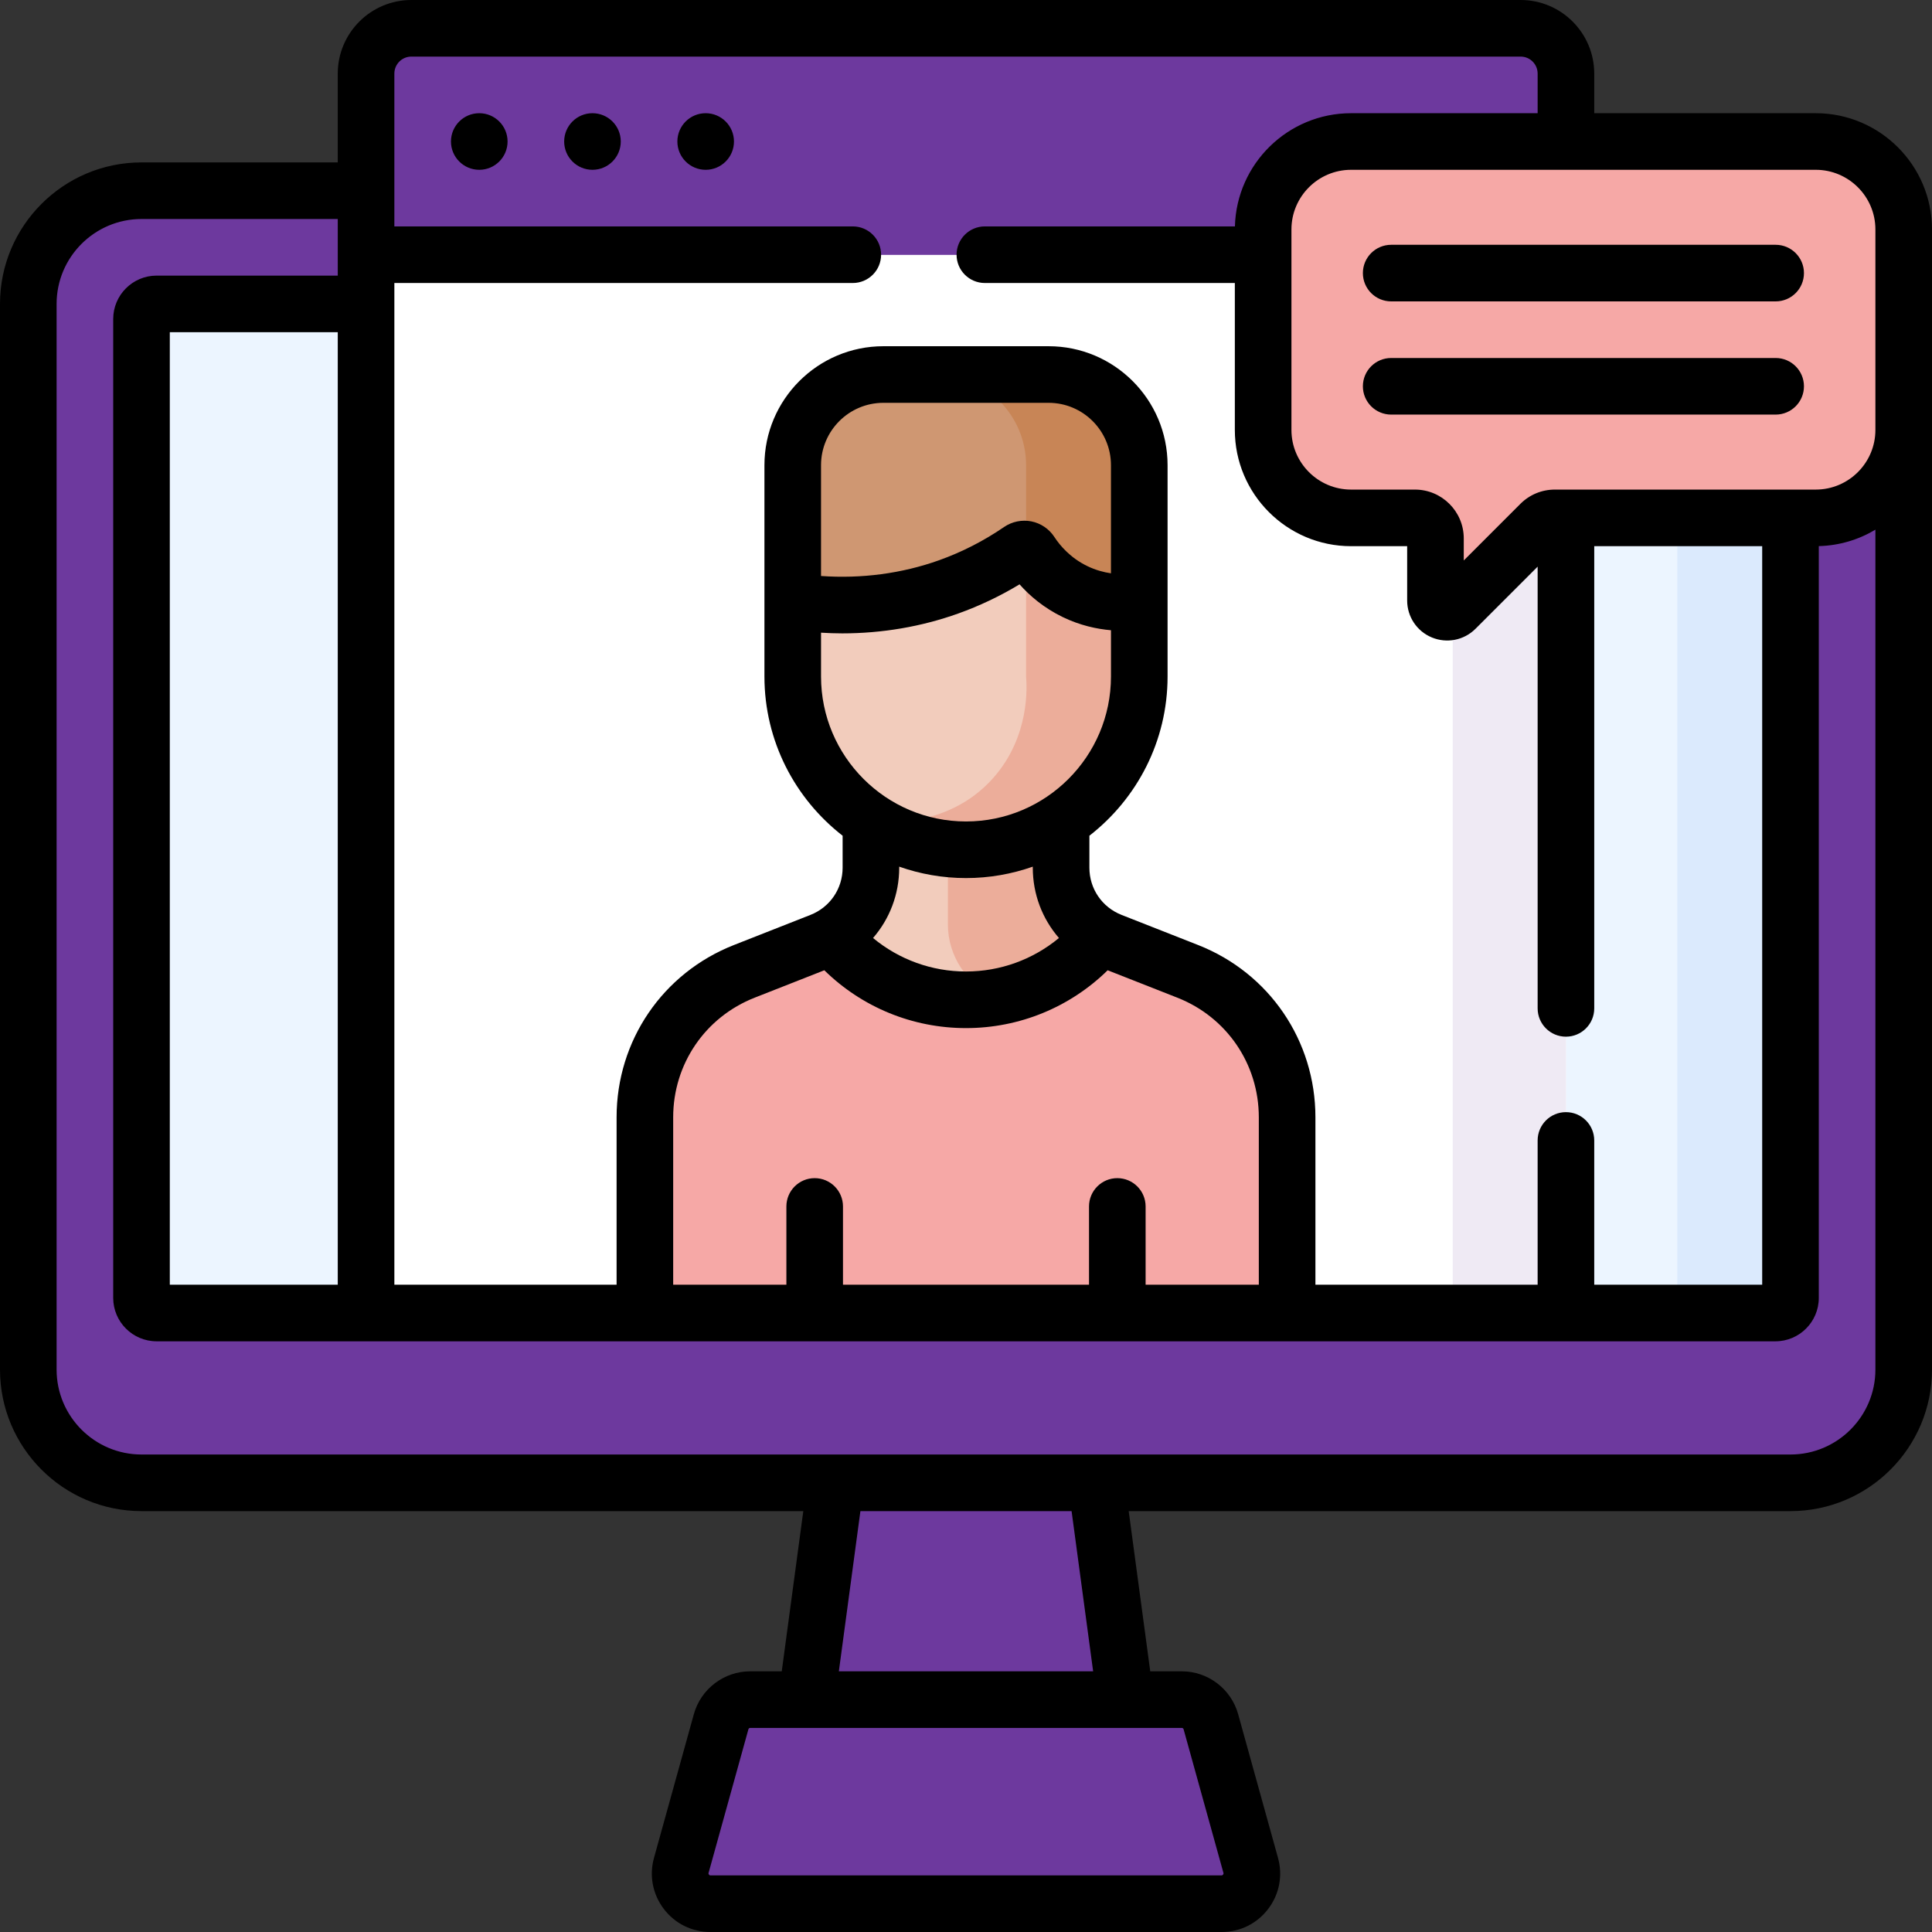
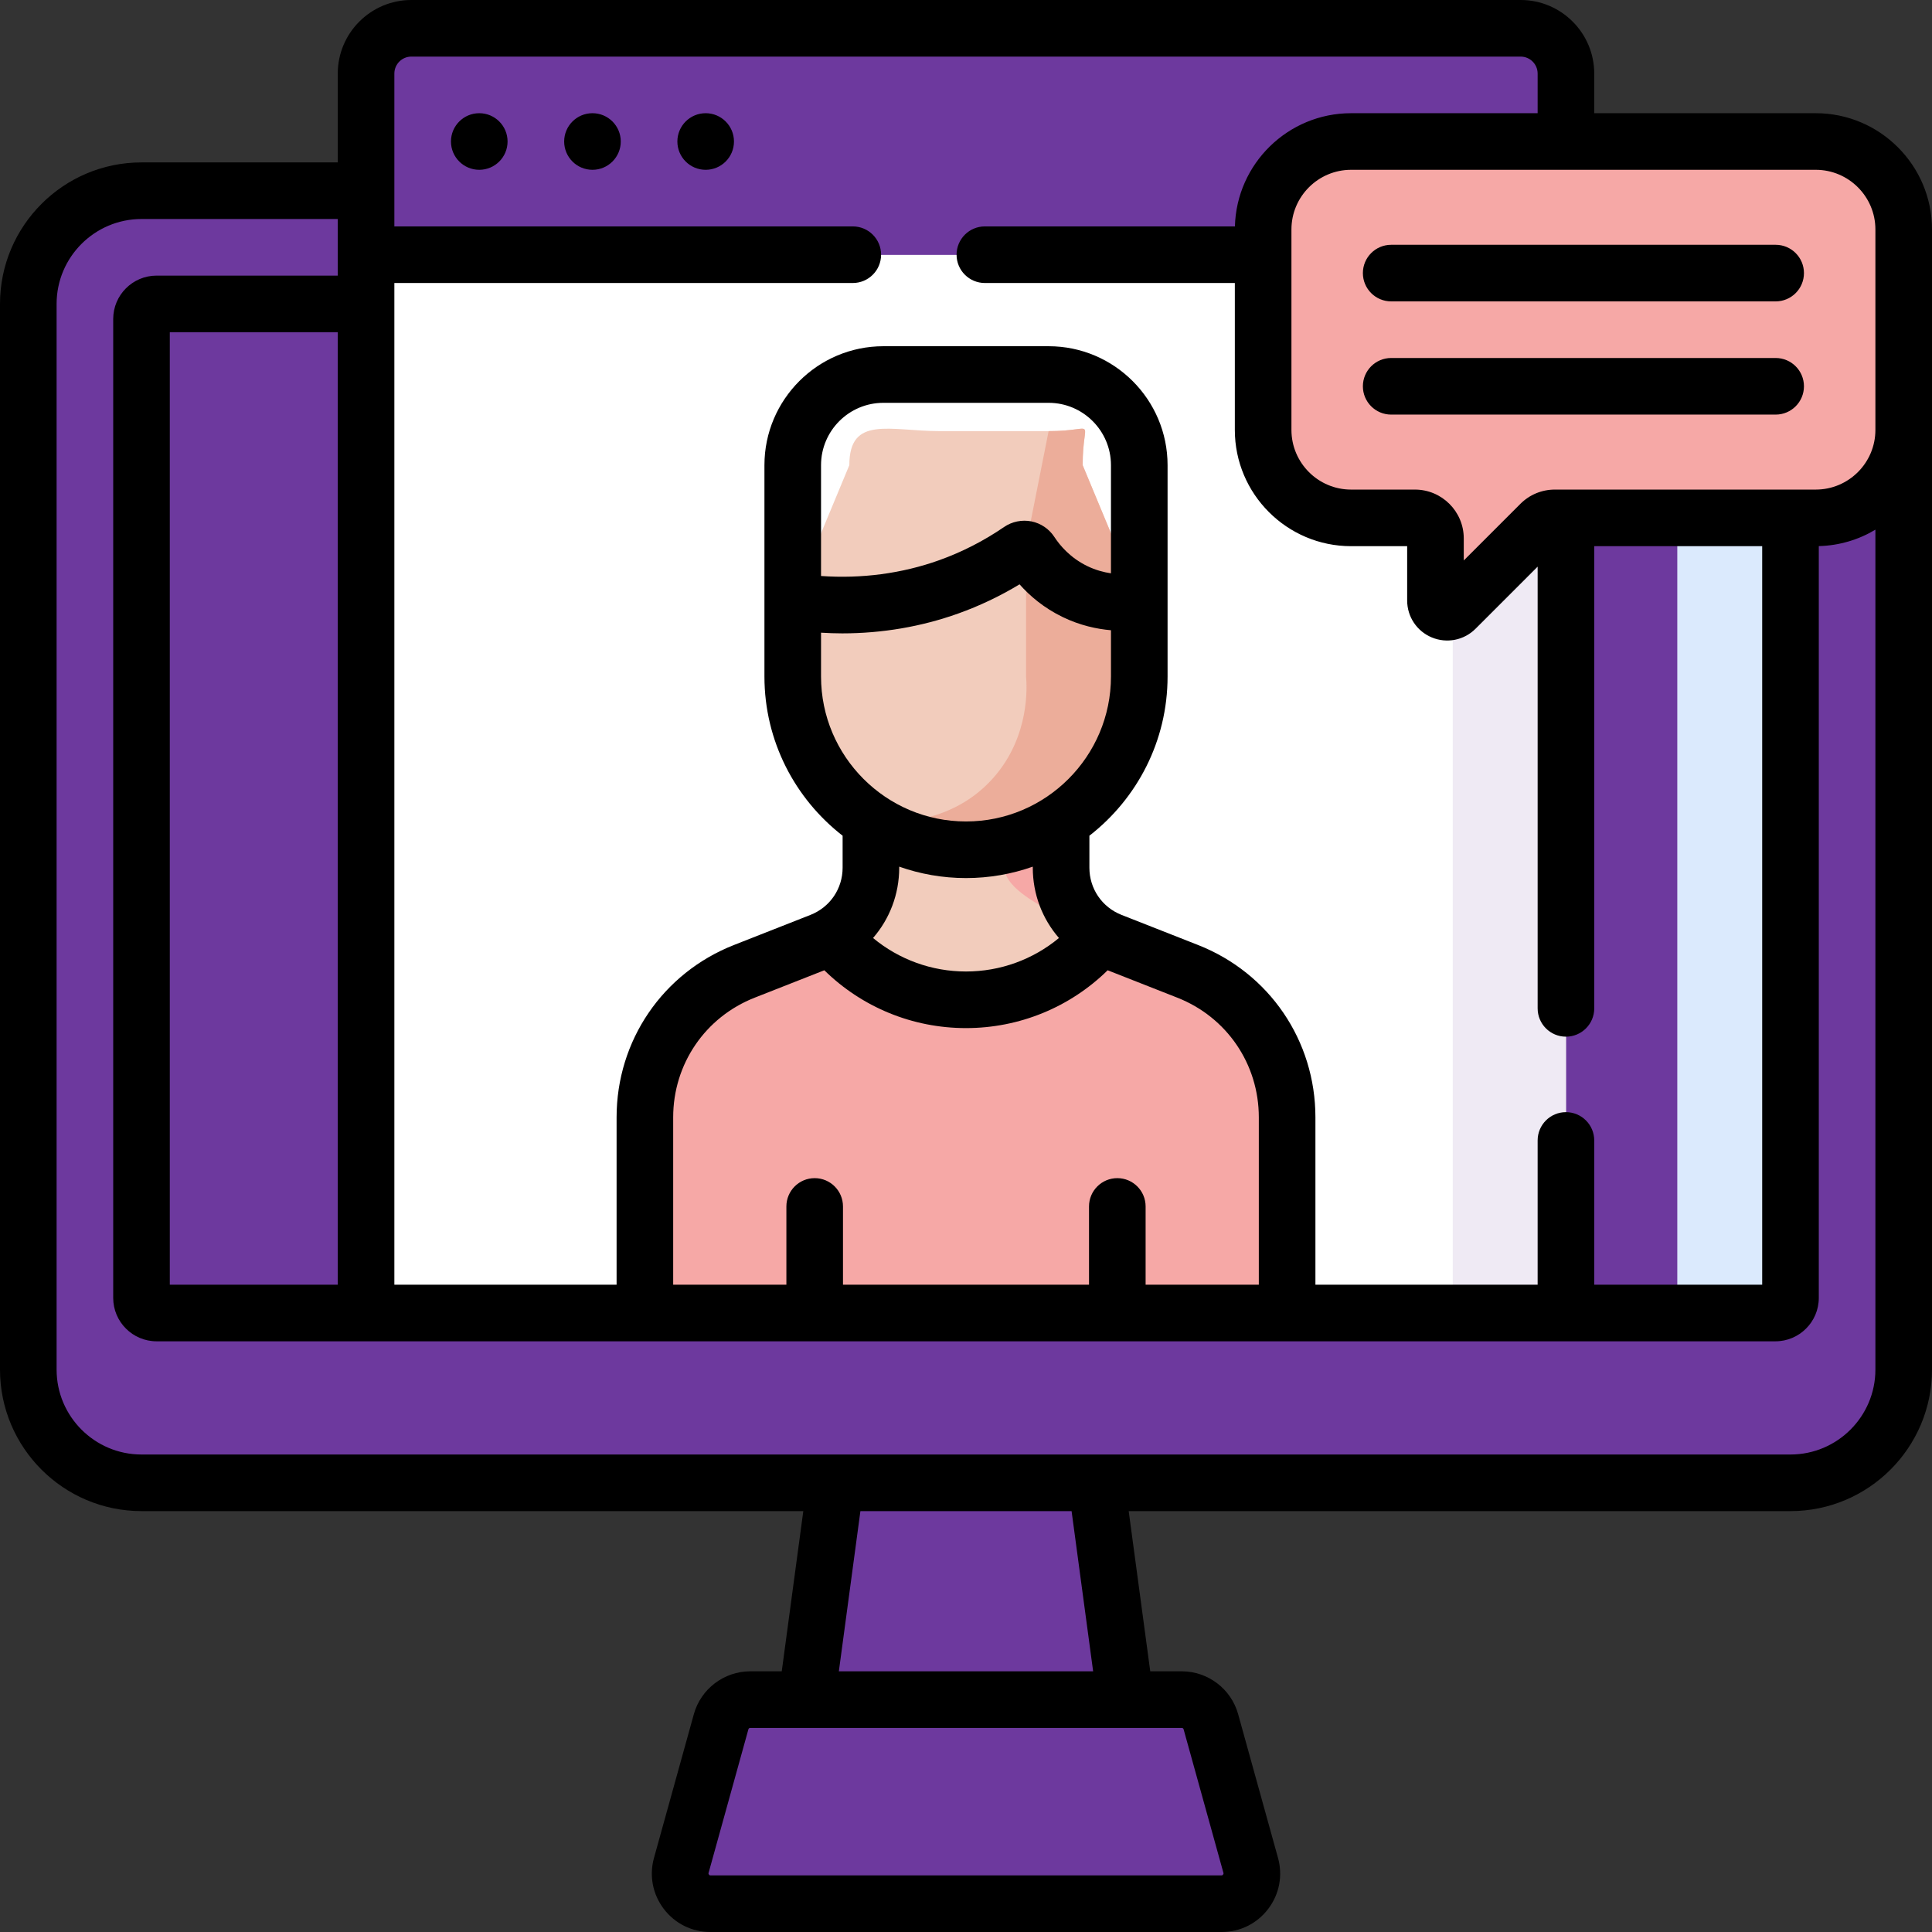
<svg xmlns="http://www.w3.org/2000/svg" width="512" height="512" viewBox="0 0 512 512" fill="none">
  <rect x="0" y="0" width="512" height="512" fill="#333333" stroke="none" />
  <path d="M474.5 392.962H37.5C20.931 392.962 7.5 379.531 7.5 362.962V80.545C7.5 63.976 20.931 50.545 37.5 50.545H474.5C491.069 50.545 504.5 63.976 504.5 80.545V362.962C504.5 379.53 491.069 392.962 474.5 392.962Z" fill="#6D399E" />
  <path d="M474.5 50.545H444.5C461.069 50.545 474.5 63.976 474.5 80.545V362.962C474.5 379.531 461.069 392.962 444.5 392.962H474.5C491.069 392.962 504.5 379.531 504.5 362.962V80.545C504.5 63.976 491.069 50.545 474.5 50.545Z" fill="#6D399E" />
-   <path d="M37.5 343.962V84.545C37.5 82.336 39.291 80.545 41.5 80.545H470.5C472.709 80.545 474.5 82.336 474.5 84.545V343.962C474.5 346.171 472.709 347.962 470.5 347.962H41.5C39.291 347.962 37.5 346.171 37.5 343.962Z" fill="#ECF5FF" />
  <path d="M470.5 80.545H440.5C442.709 80.545 444.5 82.336 444.5 84.545V343.962C444.5 346.171 442.709 347.962 440.5 347.962H470.5C472.709 347.962 474.5 346.171 474.5 343.962V84.545C474.5 82.335 472.709 80.545 470.5 80.545Z" fill="#DBEAFD" />
  <path d="M305.543 504.5H206.457L221.457 392.962H290.543L305.543 504.5Z" fill="#6D399E" />
  <path d="M290.543 392.962H260.543L275.543 504.5H305.543L290.543 392.962Z" fill="#6D399E" />
  <path d="M320.895 456.277L331.458 494.362C332.872 499.459 329.038 504.5 323.749 504.5H188.252C182.963 504.5 179.129 499.459 180.543 494.362L191.106 456.277C192.067 452.813 195.22 450.415 198.815 450.415H313.187C316.781 450.415 319.934 452.812 320.895 456.277Z" fill="#6D399E" />
  <path d="M331.458 494.362L320.895 456.277C319.934 452.813 316.781 450.415 313.186 450.415H283.186C286.781 450.415 289.934 452.813 290.895 456.277L301.458 494.362C302.872 499.459 299.038 504.5 293.749 504.5H323.749C329.038 504.5 332.871 499.459 331.458 494.362Z" fill="#6D399E" />
  <path d="M97.01 67.5H414.99V347.962H97.01V67.5Z" fill="white" />
  <path d="M402.99 7.5H372.99C379.617 7.5 384.99 12.873 384.99 19.5V347.962H414.99V19.5C414.99 12.873 409.617 7.5 402.99 7.5Z" fill="#EFEAF4" />
  <path d="M402.99 7.5H109.01C102.383 7.5 97.01 12.873 97.01 19.5V67.5H414.99V19.5C414.99 12.873 409.617 7.5 402.99 7.5Z" fill="#6D399E" />
  <path d="M402.99 7.5H372.99C379.617 7.5 384.99 12.873 384.99 19.5V67.5H414.99V19.5C414.99 12.873 409.617 7.5 402.99 7.5Z" fill="#6D399E" />
  <path d="M341.099 347.962V296.099C341.099 279.011 330.643 263.663 314.74 257.409L294.477 249.44C286.466 246.289 281.198 238.558 281.198 229.949V213.388H230.799V229.949C230.799 238.558 225.531 246.289 217.52 249.44L197.257 257.409C181.354 263.663 170.898 279.011 170.898 296.099V347.962" fill="#F6A8A6" />
  <path d="M314.741 257.408L294.479 249.439C286.468 246.288 281.2 238.556 281.2 229.948V213.387H251.2V244.948C251.2 253.557 256.468 261.289 264.479 264.439L284.741 272.408C300.644 278.662 311.1 294.01 311.1 311.098V347.961H341.1V296.098C341.099 279.01 330.643 263.662 314.741 257.408Z" fill="#F6A8A6" />
  <path d="M256 264.956C270.373 264.956 283.211 258.387 291.679 248.088C285.264 244.389 266.2 237.508 266.2 229.948V213.387H230.801V229.948C230.801 237.508 226.737 244.389 220.322 248.088C228.789 258.387 241.627 264.956 256 264.956Z" fill="#F2CCBC" />
-   <path d="M264.051 264.253C275.119 262.306 284.829 256.419 291.678 248.089C285.742 244.637 281.173 238.039 281.199 229.949V213.388H251.199V244.949C251.199 253.401 256.284 260.997 264.051 264.253Z" fill="#ECAD9A" />
  <path d="M257.116 220.038C255.531 220.038 252.848 225.116 251.305 224.96C228.151 222.609 210.082 203.054 210.082 179.279V159.359L225.082 123.277C225.082 110.009 235.838 114.253 249.106 114.253H277.895C291.163 114.253 286.919 110.009 286.919 123.277L301.919 159.359V179.279C301.919 195.332 293.681 209.462 281.202 217.67C273.966 222.428 257.116 220.038 257.116 220.038Z" fill="#F2CCBC" />
  <path d="M286.918 123.275C286.918 110.007 291.162 114.251 277.894 114.251L271.918 144.356V179.276C272.126 181.704 273.036 195.101 263.206 206.183C250.735 220.242 232.245 217.874 230.801 217.664C234.377 219.978 240.581 223.341 248.943 224.65C248.943 224.65 252.549 225.195 256.001 225.195C281.361 225.195 301.919 204.637 301.919 179.277V159.357L286.918 123.275Z" fill="#ECAD9A" />
-   <path d="M301.918 123.276C301.918 110.008 291.162 99.252 277.894 99.252H234.105C220.837 99.252 210.081 110.008 210.081 123.276V159.358C218.547 160.644 233.999 161.753 251.4 155.53C259.182 152.747 265.495 149.162 270.339 145.842C271.258 145.212 272.518 145.447 273.127 146.381C274.975 149.217 278.648 153.759 284.91 156.783C292.465 160.432 299.376 159.739 301.918 159.358V123.276Z" fill="#CF9772" />
-   <path d="M277.894 99.252H247.894C261.162 99.252 271.918 110.008 271.918 123.276V145.545C272.397 145.654 272.837 145.936 273.127 146.381C274.975 149.217 278.648 153.759 284.91 156.783C292.465 160.432 299.376 159.739 301.918 159.358V123.276C301.918 110.008 291.162 99.252 277.894 99.252Z" fill="#C88556" />
  <path d="M358.052 37.5H481.193C494.065 37.5 504.5 47.935 504.5 60.807V113.937C504.5 126.809 494.065 137.244 481.193 137.244H412.059C410.617 137.244 409.233 137.817 408.213 138.837L385.718 161.332C383.76 163.29 380.413 161.903 380.413 159.135V142.683C380.413 139.679 377.978 137.245 374.975 137.245H358.052C345.18 137.245 334.745 126.81 334.745 113.938V60.808C334.745 47.935 345.18 37.5 358.052 37.5Z" fill="#F6A8A6" />
  <path d="M481.193 37.5H451.193C464.065 37.5 474.5 47.935 474.5 60.807V113.937C474.5 126.809 464.065 137.244 451.193 137.244H481.193C494.065 137.244 504.5 126.809 504.5 113.937V60.807C504.5 47.935 494.065 37.5 481.193 37.5Z" fill="#F6A8A6" />
  <path d="M157.01 30C152.868 30 149.51 33.358 149.51 37.5C149.51 41.642 152.868 45 157.01 45C161.152 45 164.51 41.642 164.51 37.5C164.51 33.358 161.152 30 157.01 30ZM187.01 30C182.868 30 179.51 33.358 179.51 37.5C179.51 41.642 182.868 45 187.01 45C191.152 45 194.51 41.642 194.51 37.5C194.51 33.358 191.152 30 187.01 30ZM127.01 30C122.868 30 119.51 33.358 119.51 37.5C119.51 41.642 122.868 45 127.01 45C131.152 45 134.51 41.642 134.51 37.5C134.51 33.358 131.152 30 127.01 30ZM481.192 30H422.49V19.5C422.49 8.748 413.742 0 402.99 0H109.01C98.258 0 89.51 8.748 89.51 19.5V43.04H37.5C16.822 43.04 0 59.862 0 80.54V362.96C0 383.638 16.822 400.46 37.5 400.46H212.884L207.172 442.915H198.815C191.874 442.915 185.732 447.586 183.878 454.272L173.316 492.357C172.009 497.064 172.957 501.994 175.913 505.882C178.869 509.77 183.367 512 188.252 512H323.748C328.633 512 333.131 509.77 336.087 505.882C339.043 501.994 339.99 497.064 338.685 492.358L328.122 454.274C326.268 447.586 320.127 442.915 313.185 442.915H304.828L299.116 400.46H474.5C495.178 400.46 512 383.638 512 362.96V60.807C512 43.82 498.18 30 481.192 30ZM104.51 75H226C230.143 75 233.5 71.642 233.5 67.5C233.5 63.358 230.143 60 226 60H104.51V19.5C104.51 17.019 106.529 15 109.01 15H402.99C405.471 15 407.49 17.019 407.49 19.5V30H358.052C341.335 30 327.697 43.385 327.266 60H261C256.857 60 253.5 63.358 253.5 67.5C253.5 71.642 256.857 75 261 75H327.245V113.937C327.245 130.924 341.064 144.744 358.052 144.744H372.913V159.135C372.913 163.44 375.483 167.287 379.461 168.935C383.398 170.566 387.96 169.698 391.023 166.636L407.491 150.168V267.23C407.491 271.372 410.848 274.73 414.991 274.73C419.134 274.73 422.491 271.372 422.491 267.23V144.744H467V340.46H422.49V302.23C422.49 298.088 419.133 294.73 414.99 294.73C410.847 294.73 407.49 298.088 407.49 302.23V340.459H348.6V296.1C348.6 275.787 336.386 257.86 317.487 250.431L297.225 242.46C292.047 240.424 288.701 235.513 288.701 229.95V221.473C301.293 211.692 309.419 196.421 309.419 179.278V123.276C309.419 105.894 295.277 91.753 277.896 91.753H234.107C216.725 91.753 202.584 105.895 202.584 123.276V179.278C202.584 196.42 210.71 211.692 223.302 221.473V229.95C223.302 235.513 219.955 240.424 214.776 242.46L194.518 250.43C175.617 257.86 163.403 275.787 163.403 296.1V340.46H104.51V75ZM296.1 312.22C291.957 312.22 288.6 315.578 288.6 319.72V340.46H223.4V319.72C223.4 315.578 220.043 312.22 215.9 312.22C211.757 312.22 208.4 315.578 208.4 319.72V340.46H178.4V296.1C178.4 281.996 186.879 269.549 200.005 264.39L218.454 257.132C228.445 266.931 241.835 272.457 255.999 272.457C270.163 272.457 283.553 266.931 293.544 257.132L311.995 264.39C325.119 269.549 333.599 281.996 333.599 296.1V340.46H303.599V319.72C303.6 315.578 300.242 312.22 296.1 312.22ZM223.201 167.851C233.746 167.851 244.173 166.081 253.927 162.593C259.574 160.573 265.026 157.98 270.19 154.858C272.886 157.896 276.624 161.11 281.649 163.537C286.21 165.74 290.628 166.694 294.419 167.021V179.279C294.419 200.463 277.185 217.697 256.001 217.697C234.817 217.697 217.583 200.463 217.583 179.279V167.668C219.457 167.779 221.331 167.851 223.201 167.851ZM217.582 152.644V123.276C217.582 114.165 224.994 106.753 234.105 106.753H277.894C287.005 106.753 294.417 114.166 294.417 123.276V151.935C292.492 151.654 290.359 151.087 288.171 150.03C283.692 147.867 280.934 144.625 279.409 142.287C278.027 140.166 275.809 138.666 273.325 138.172C270.83 137.678 268.198 138.218 266.097 139.656C260.73 143.336 254.935 146.301 248.874 148.469C239.018 151.993 228.313 153.405 217.582 152.644ZM280.634 248.58C273.758 254.278 265.103 257.457 256 257.457C246.897 257.457 238.242 254.278 231.366 248.58C235.75 243.532 238.3 236.995 238.3 229.951V229.67C243.843 231.623 249.797 232.697 256 232.697C262.203 232.697 268.157 231.623 273.7 229.67V229.951C273.7 236.995 276.25 243.532 280.634 248.58ZM313.186 457.915C313.41 457.915 313.608 458.065 313.667 458.28V458.281L324.23 496.367C324.325 496.609 324.008 497.028 323.748 497H188.252C187.991 497.027 187.672 496.612 187.771 496.366L198.334 458.279C198.394 458.064 198.592 457.914 198.815 457.914H313.186V457.915ZM222.306 442.915L228.018 400.46H283.981L289.693 442.915H222.306ZM497 362.96C497 375.367 486.906 385.46 474.5 385.46H37.5C25.094 385.46 15 375.367 15 362.96V80.54C15 68.133 25.094 58.04 37.5 58.04H89.51V73.04H41.5C35.159 73.04 30 78.199 30 84.54V343.96C30 350.301 35.159 355.46 41.5 355.46H470.5C476.841 355.46 482 350.301 482 343.96V144.724C487.471 144.582 492.592 143.014 497 140.368V362.96ZM89.51 88.04V340.46H45V88.04H89.51ZM497 113.937C497 122.653 489.909 129.744 481.192 129.744C472.823 129.744 420.497 129.744 412.058 129.744C408.602 129.744 405.352 131.09 402.91 133.534L387.913 148.532V142.683C387.913 135.549 382.109 129.745 374.975 129.745H358.052C349.336 129.745 342.245 122.654 342.245 113.938V60.808C342.245 52.092 349.336 45.001 358.052 45.001H481.193C489.909 45 497 52.091 497 60.807V113.937ZM470.566 94.872H368.678C364.535 94.872 361.178 98.23 361.178 102.372C361.178 106.514 364.535 109.872 368.678 109.872H470.567C474.71 109.872 478.067 106.514 478.067 102.372C478.067 98.23 474.709 94.872 470.566 94.872ZM470.566 64.872H368.678C364.535 64.872 361.178 68.23 361.178 72.372C361.178 76.514 364.535 79.872 368.678 79.872H470.567C474.71 79.872 478.067 76.514 478.067 72.372C478.067 68.23 474.709 64.872 470.566 64.872Z" fill="black" />
</svg>